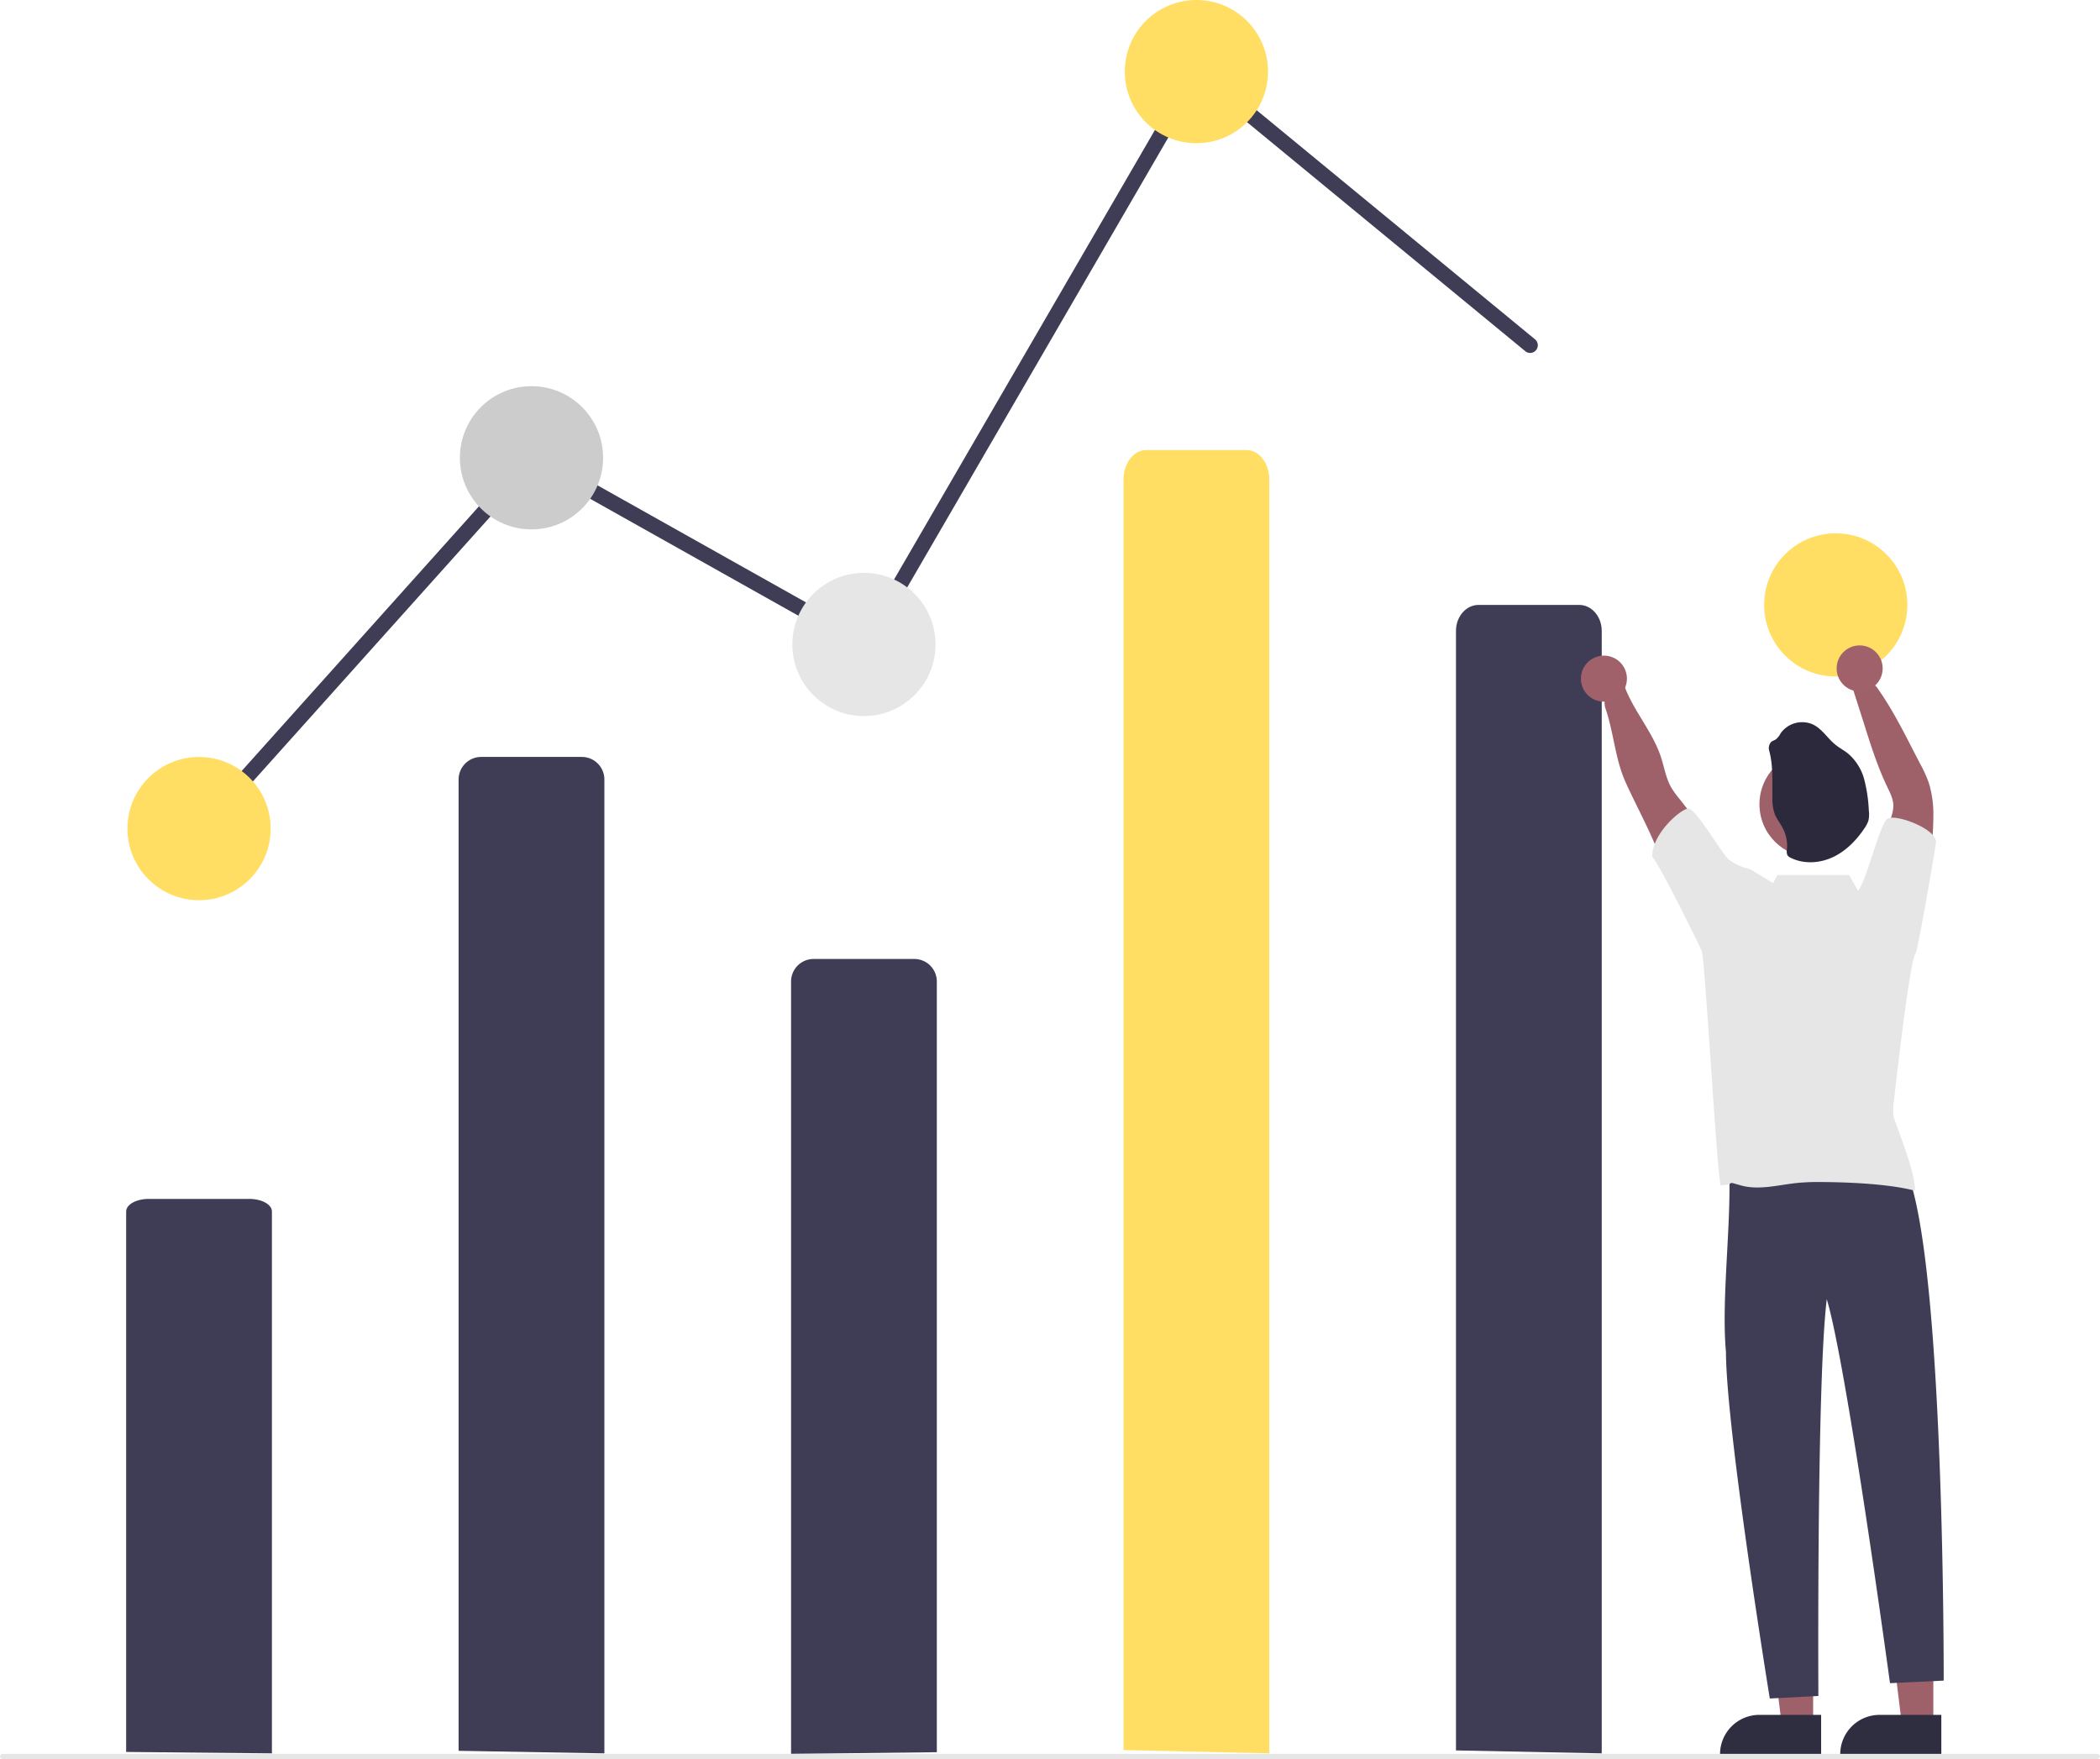
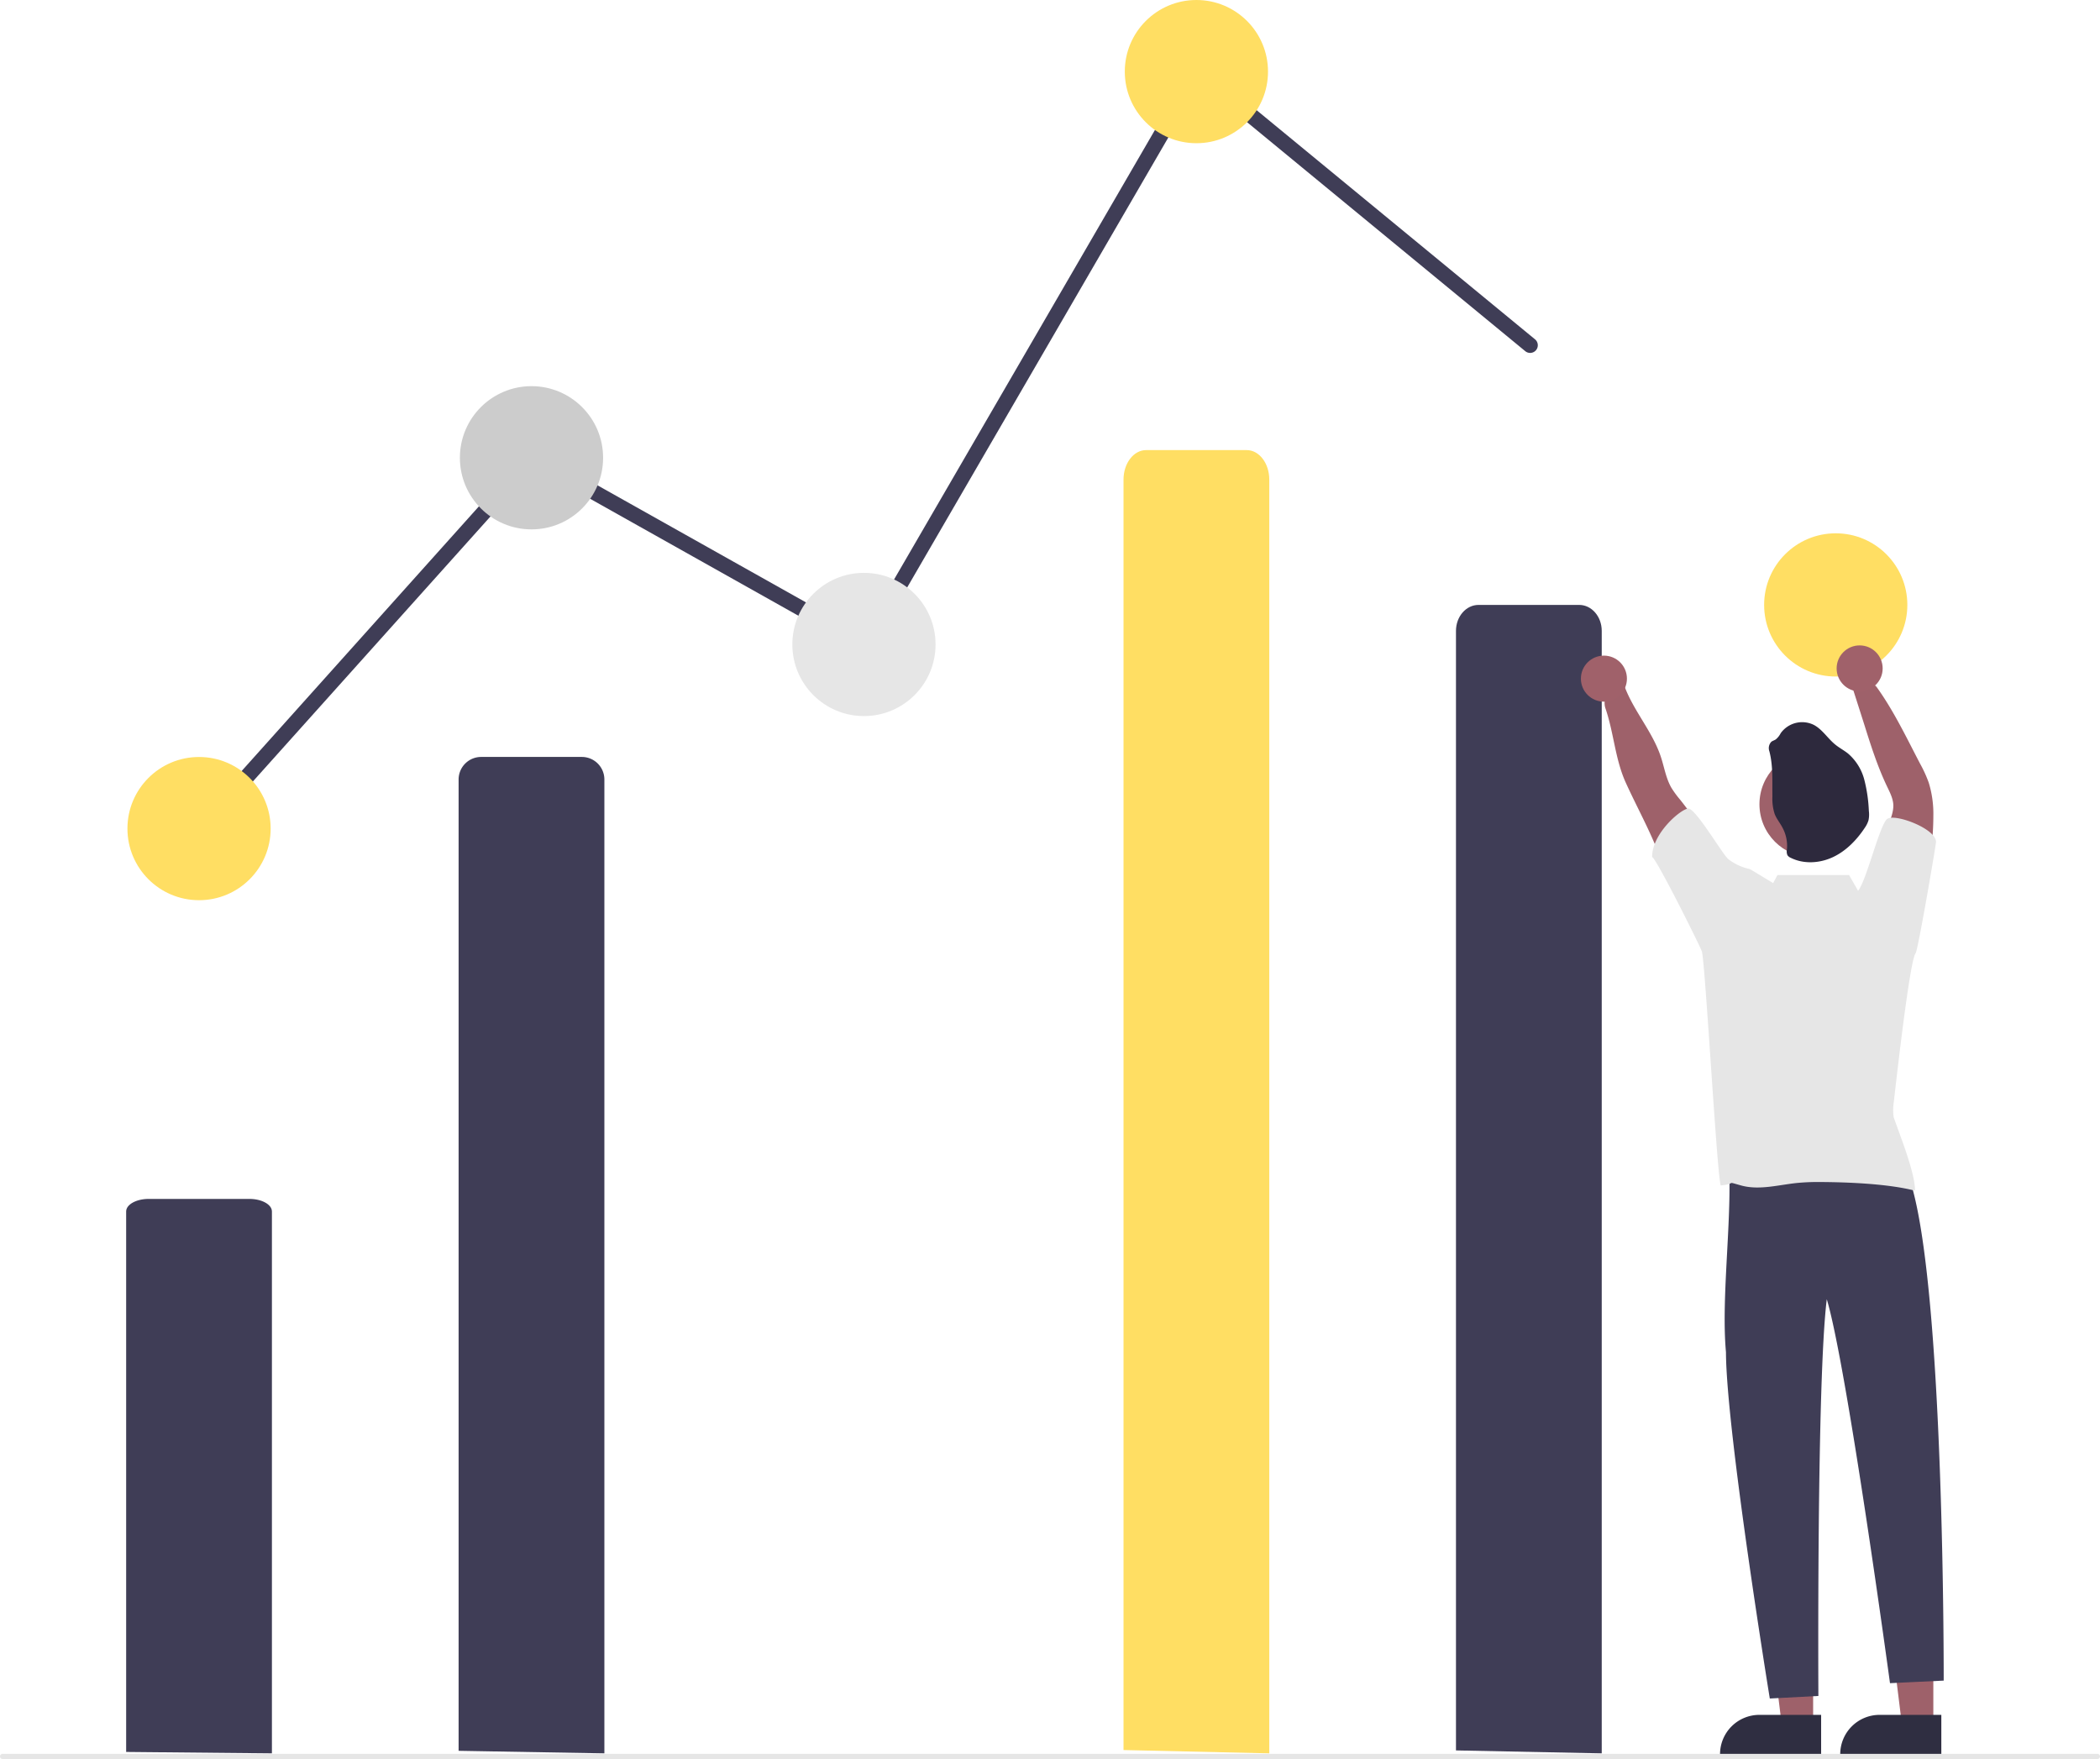
<svg xmlns="http://www.w3.org/2000/svg" width="821.168" height="687.802">
  <path fill="#9e616a" d="M755.994 674.556l-12.26-.001-5.832-47.287h18.094l-.002 47.288z" />
  <path d="M759.12 686.44l-39.53-.001v-.5a15.387 15.387 0 0115.386-15.387h.001l24.144.001z" fill="#2f2e41" />
  <path fill="#9e616a" d="M708.994 674.556l-12.26-.001-5.832-47.287h18.094l-.002 47.288z" />
  <path d="M712.12 686.44l-39.53-.001v-.5a15.387 15.387 0 0115.386-15.387h.001l24.144.001z" fill="#2f2e41" />
  <path data-name="Path 1495" d="M179.332 684.611v-379.81a8.82 8.82 0 018.82-8.82h39.36a8.82 8.82 0 018.82 8.82v380.8z" fill="#3f3d56" />
-   <path data-name="Path 1496" d="M309.332 685.801v-302a8.82 8.82 0 018.82-8.82h39.36a8.82 8.82 0 018.82 8.82v301.35z" fill="#3f3d56" />
  <path d="M78.331 327a3 3 0 01-2.233-5.003l131.606-146.79 129.518 72.729L467.511 23.438l132.728 109.245a3 3 0 11-3.813 4.633L469.153 32.561l-129.71 223.503-130.483-73.27L80.566 326.001a2.991 2.991 0 01-2.235.998z" fill="#3f3d56" />
  <circle data-name="Ellipse 300" cx="77.832" cy="324" r="28" fill="#ffde63" />
  <circle data-name="Ellipse 301" cx="207.832" cy="179" r="28" fill="#ccc" />
  <circle data-name="Ellipse 302" cx="337.832" cy="252" r="28" fill="#e6e6e6" />
  <circle data-name="Ellipse 303" cx="467.832" cy="28" r="28" fill="#ffde63" />
  <circle data-name="Ellipse 304" cx="717.832" cy="236.535" r="28" fill="#ffde63" />
  <path data-name="Path 1507" d="M707.932 454.656c10.48 1.262 37.279-8.298 38.731 6.246 13.794 40.605 13.385 196.257 13.385 196.257l-21 1s-16.781-123.675-24.716-150.133c-3.982 32.159-3.284 155.133-3.284 155.133l-19 1s-17.043-104.718-17.14-135.453c-2.072-22.514 3.008-55.876.834-77.64a83.218 83.218 0 0032.19 3.59z" fill="#3f3d56" />
  <path data-name="Path 1513" d="M569.332 684.455V246.701c0-5.614 3.949-10.166 8.82-10.166h39.36c4.871 0 8.82 4.551 8.82 10.166v438.9z" fill="#3f3d56" />
  <path data-name="Path 1508" d="M672.282 336.856a130.657 130.657 0 00-15.31-24.17 38.322 38.322 0 01-3.4-4.64c-2.15-3.73-2.79-8.11-4.15-12.19-3.8-11.44-13.28-20.63-15.59-32.46-.84-4.3-7.936 8.198-6.07 13.53 3.33 9.65 3.76 19.87 8 29.19s9.22 18.26 12.88 27.79c2.08 5.41 3.74 11 6.79 16s7.81 9.19 13.56 9.94a33.45 33.45 0 011.63-10.68c1.25-3.94 3.47-8.58 1.66-12.31z" fill="#9e616a" />
  <path data-name="Path 1509" d="M735.192 343.336a55.259 55.259 0 013.25-20.78c.92-2.55 2-5.14 1.91-7.85-.13-2.52-1.33-4.83-2.42-7.11-3.76-7.85-6.4-16.17-9-24.47l-5-15.65c-1.63-1.195 7.89-1.61 9.92 1.2 6.64 9.22 11.67 19.81 16.93 29.88a50.577 50.577 0 013.42 7.49 41.186 41.186 0 011.8 12.94c0 8.19-1.08 16.35-2.2 24.47-.71 5.09-1.64 10.63-5.49 14-4-5.12-8.02-10.12-13.12-14.12z" fill="#9e616a" />
  <circle data-name="Ellipse 307" cx="708.752" cy="314.484" r="20.75" fill="#9e616a" />
  <path data-name="Path 1512" d="M691.884 293.782a3.602 3.602 0 01.76-3.723c.518-.409 1.206-.561 1.761-.95a7.602 7.602 0 001.9-2.404 10.315 10.315 0 0112.909-3.276c3.429 1.794 5.5 5.388 8.549 7.808 1.548 1.254 3.344 2.184 4.902 3.438a20.146 20.146 0 016.354 10.278 58.31 58.31 0 011.762 12.125 10.905 10.905 0 01-.142 3.686 10.317 10.317 0 01-1.396 2.85c-3.135 4.749-7.266 9.062-12.444 11.513s-11.475 2.85-16.58.285a2.85 2.85 0 01-1.273-1.017 3.658 3.658 0 01-.199-2.194 15.018 15.018 0 00-1.653-8.406c-.95-1.9-2.375-3.534-3.135-5.5a19.16 19.16 0 01-.893-6.82c-.09-5.98.316-11.936-1.182-17.693z" fill="#2d293d" />
  <path data-name="Path 1514" d="M49.331 685.05V473.709c0-2.71 3.949-4.908 8.82-4.908h39.36c4.871 0 8.82 2.2 8.82 4.908v211.892z" fill="#3f3d56" />
  <path data-name="Path 944" d="M820.169 687.802H1a1 1 0 110-2h819.168a1 1 0 010 2z" fill="#e6e6e6" />
  <path data-name="Path 1515" d="M439.331 684.306v-496.77c0-6.371 3.949-11.536 8.82-11.536h39.36c4.871 0 8.82 5.165 8.82 11.536v498.065z" fill="#ffde63" />
  <circle cx="627.182" cy="265.366" r="9" fill="#a0616a" />
  <circle cx="727.182" cy="261.366" r="9" fill="#a0616a" />
  <path d="M749.052 372.776c.878-.804 8.038-42.674 7.996-43.617-.11-5.159-15.85-11.05-19-9-2.972 1.934-8.147 24.124-11.477 28.165l-3.523-6.165h-28l-1.697 3.151c-3.674-2.213-6.98-4.254-8.158-4.929a5.3 5.3 0 00-1.311-.645 20.31 20.31 0 01-8-3.76c-2.3-1.77-12.974-20.307-15.834-19.817-3.23.54-14.125 9.96-14 19 1.371-.03 19.214 35.647 19.464 36.977 1.37 5.62 5.894 87.58 7.354 91.4 6.726-.65 1.416-1.81 7.926 0 7.01 1.95 14.41-.16 21.64-.94a83.114 83.114 0 019.06-.4c11 .05 26.7.66 37.35 3.39.06-6.98-6.07-22.08-8.34-28.67a19.248 19.248 0 01.03-5.94c.29-2.41 6.146-55.535 8.52-58.2z" fill="#e6e6e6" />
</svg>